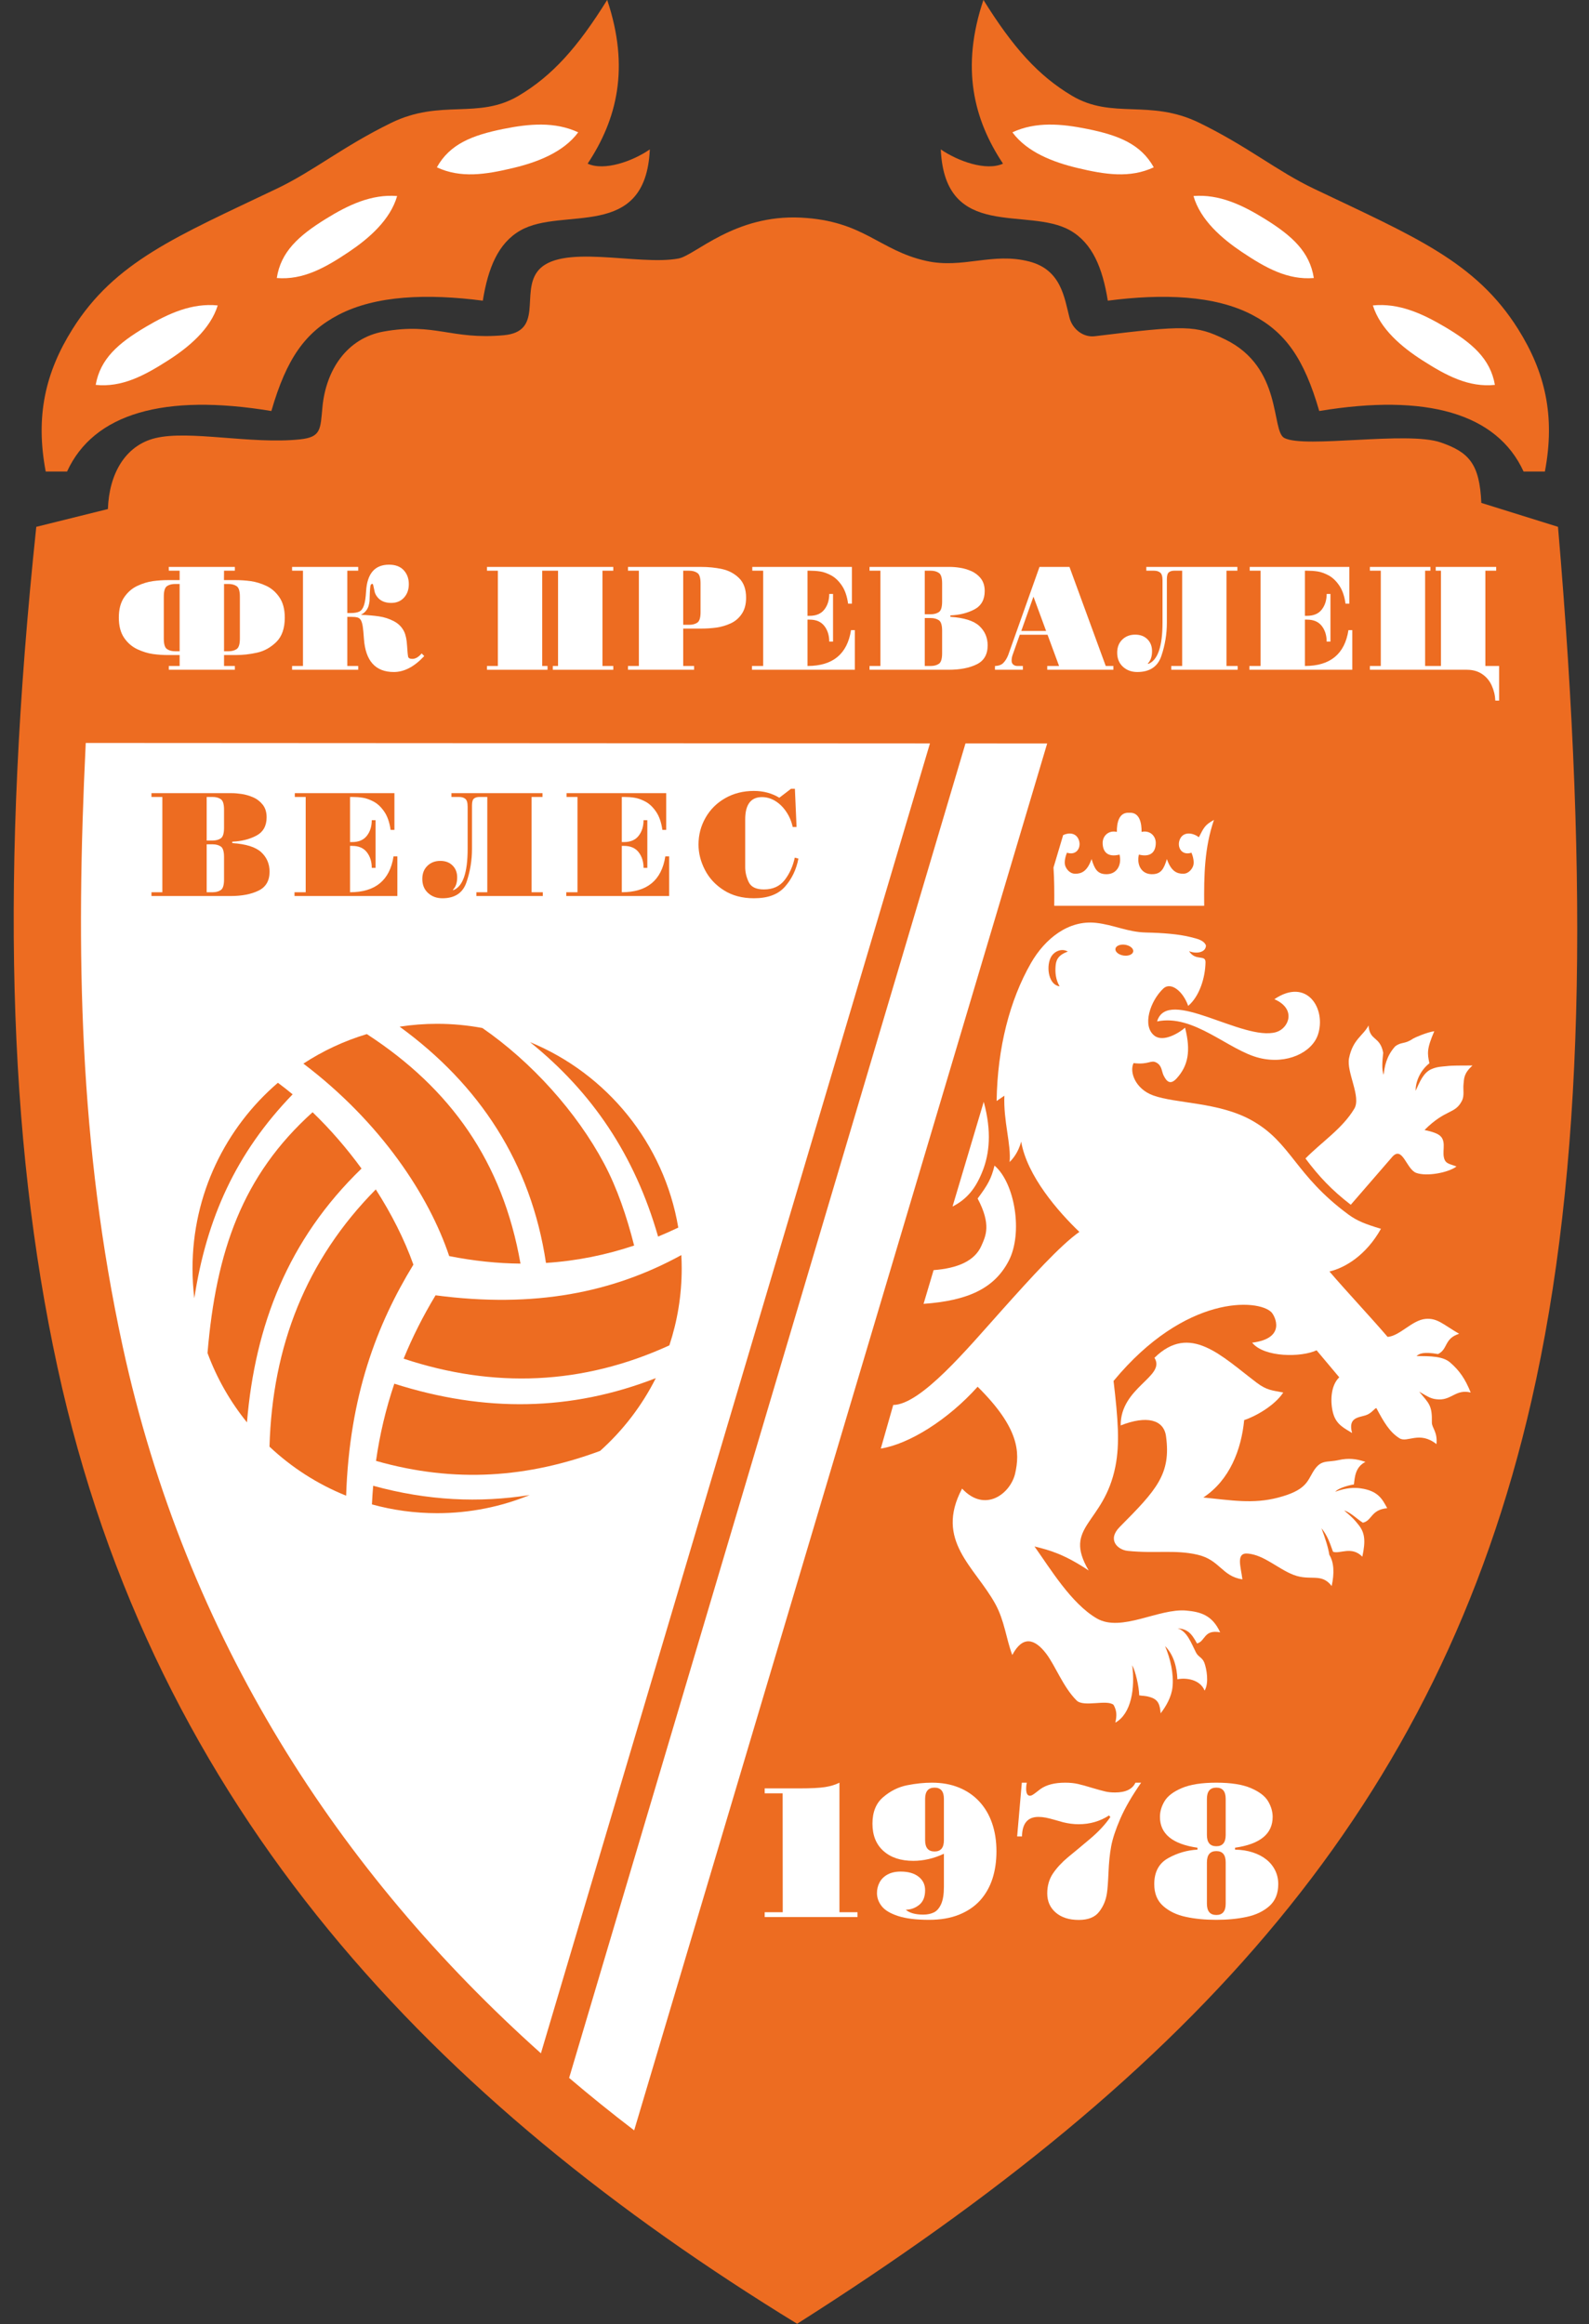
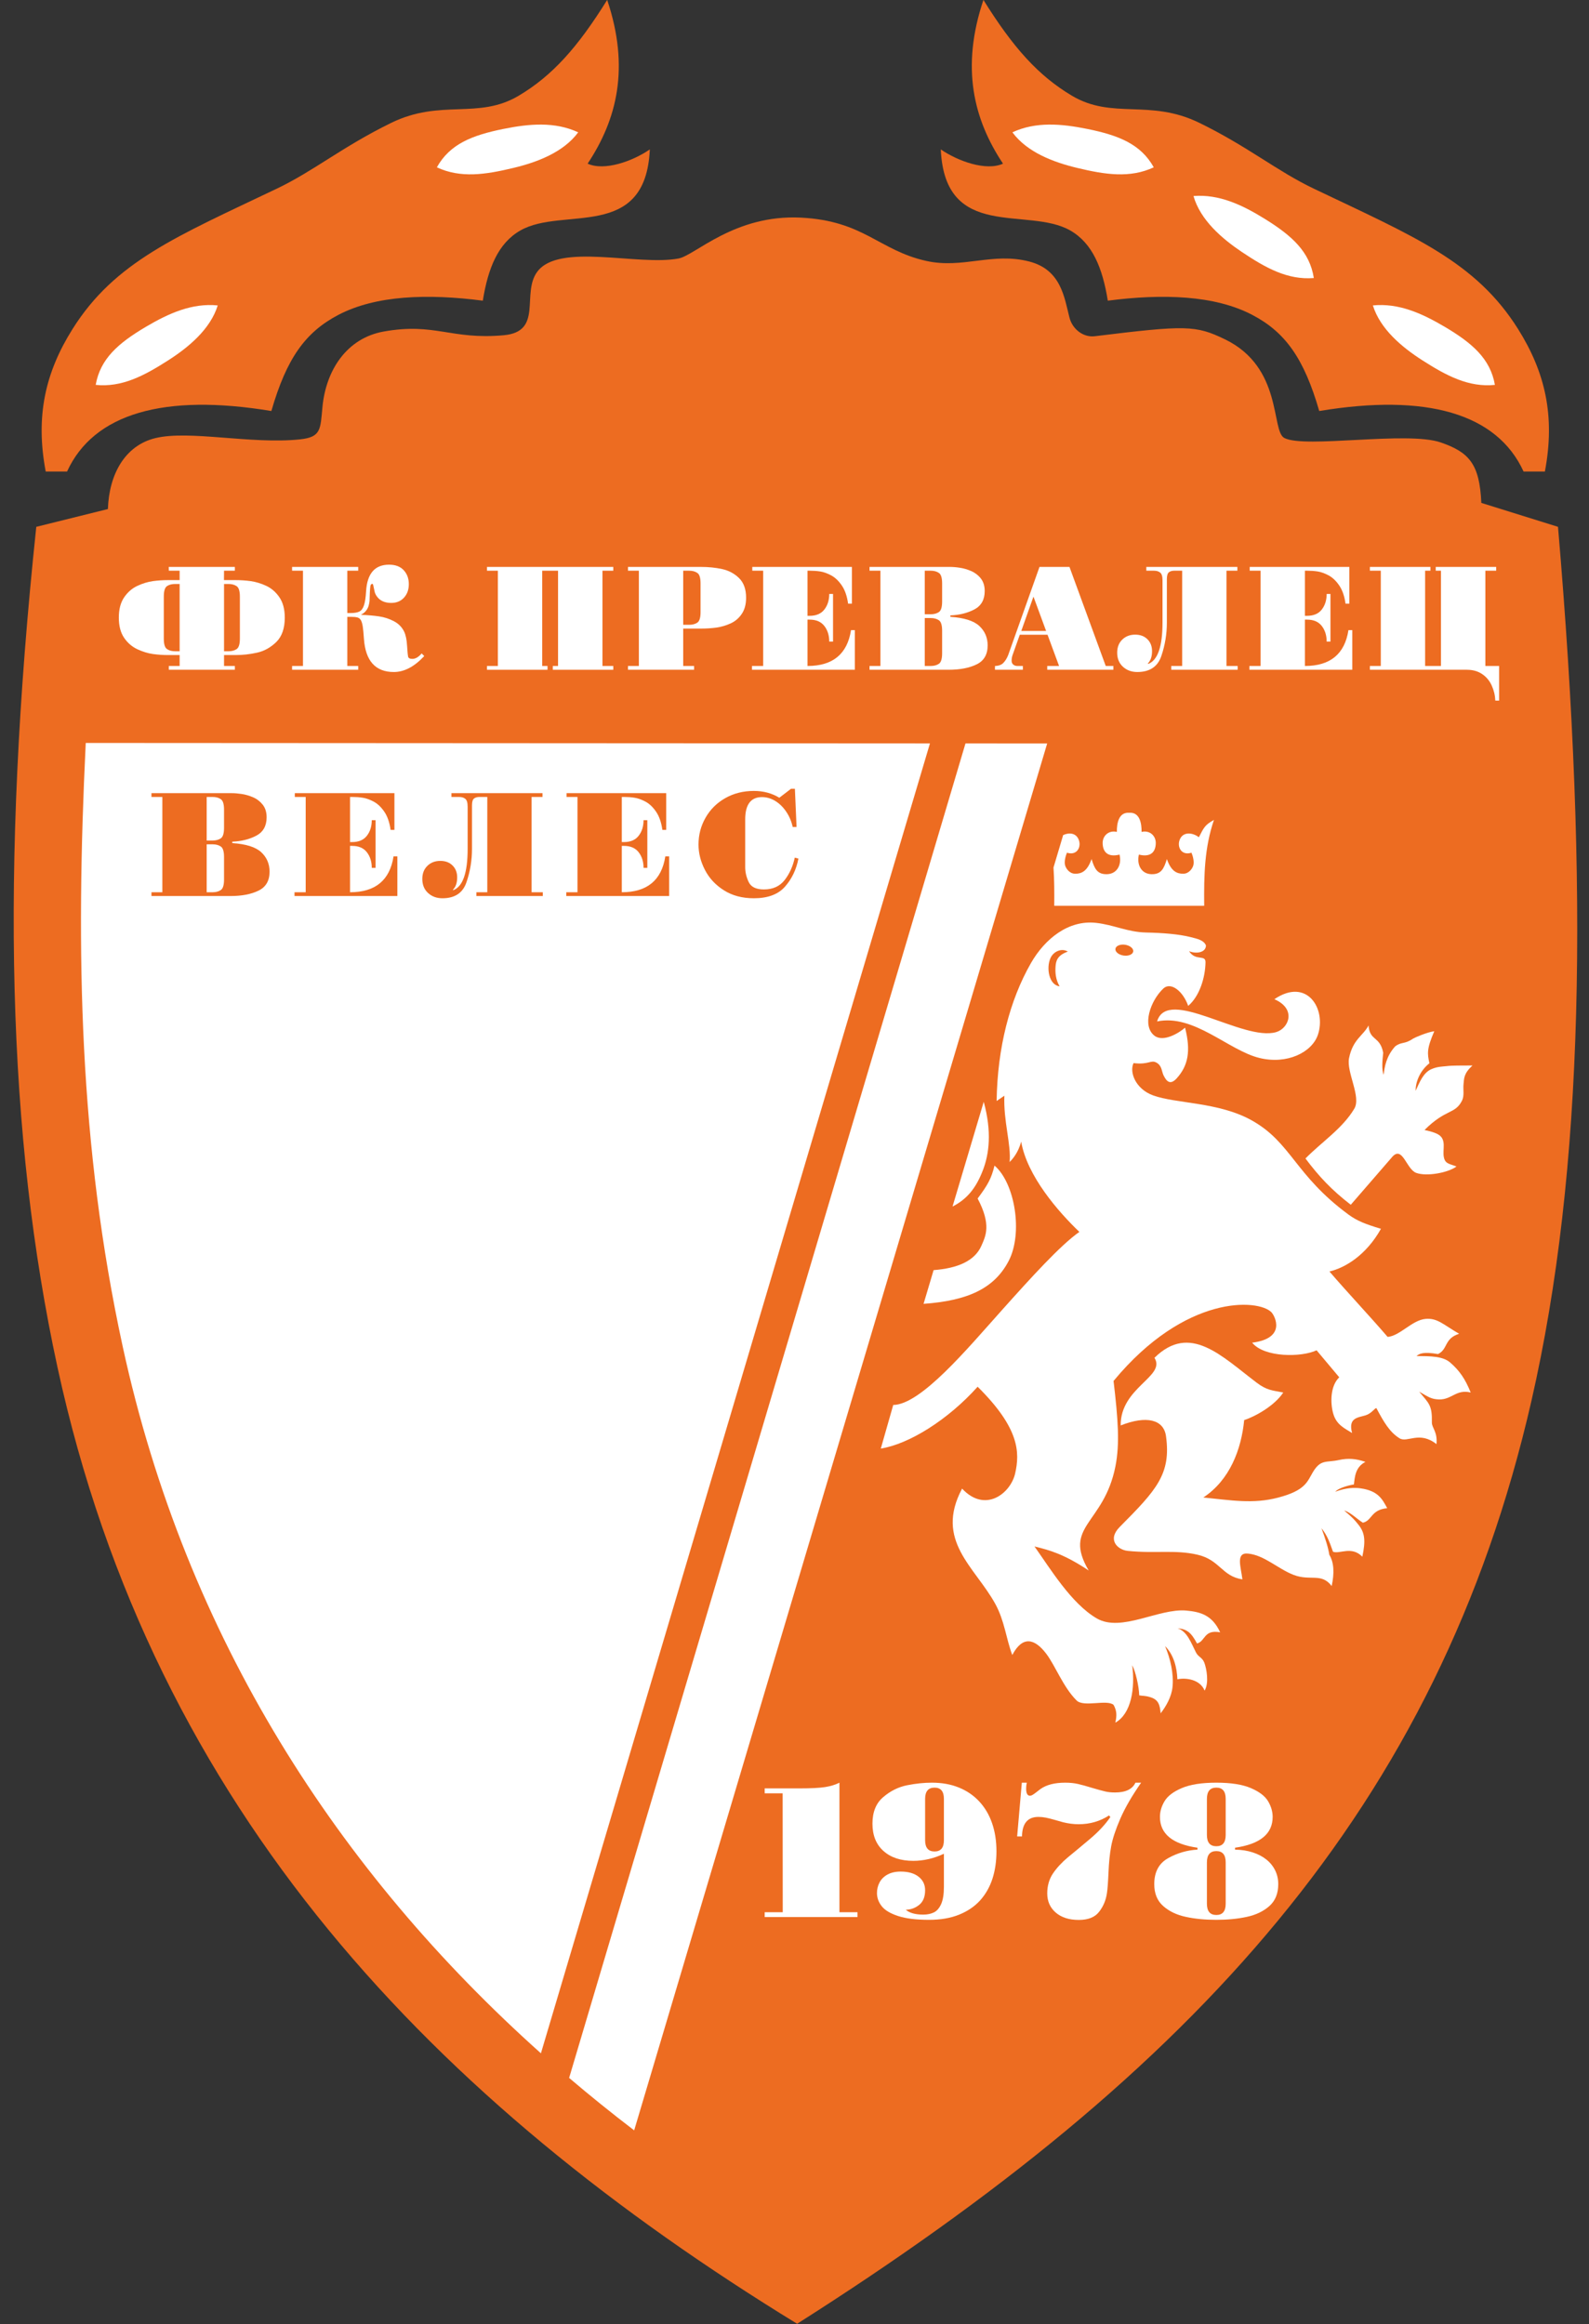
<svg xmlns="http://www.w3.org/2000/svg" width="387.8pt" height="567pt" viewBox="0 0 387.8 567" version="1.1">
  <rect x="0" y="0" width="387.8" height="567" fill="#333333" stroke="none" />
  <g id="surface1">
    <path style=" stroke:none;fill-rule:evenodd;fill:rgb(92.969%,42.358%,12.939%);fill-opacity:1;" d="M 8.855 128.527 L 26.336 124.188 C 26.609 115.75 30.465 108.703 37.898 106.887 C 46.215 104.859 61.254 108.441 73.211 107.188 C 78.406 106.641 78.176 104.75 78.695 99.289 C 79.551 90.316 84.602 82.48 93.691 80.871 C 106.191 78.66 110.02 82.938 122.91 81.789 C 132.648 80.922 127.195 71.656 131.098 66.324 C 136.375 59.121 155.719 64.934 165.594 63.066 C 169.672 62.297 179.258 52.277 195.477 53.094 C 210.855 53.875 214.441 61.043 225.988 63.641 C 234.969 65.66 242.176 61.461 251.219 63.805 C 259.027 65.832 259.766 72.691 261.012 77.5 C 261.762 80.387 264.445 82.363 267.18 82.027 C 289.512 79.281 291.832 79.34 298.961 82.785 C 313.137 89.637 310.156 105.168 313.457 106.859 C 318.523 109.453 343.426 105.109 351.602 107.934 C 358.52 110.32 361.105 113.168 361.52 122.688 L 380.234 128.527 C 387.801 216.98 386.621 285.5 373.754 341.742 C 351.027 441.031 291.277 505.523 194.543 566.91 C 106.68 513.09 37.598 442.27 14.012 333.477 C 1.883 277.512 0.004 212.379 8.855 128.527 Z M 8.855 128.527 " />
    <path style=" stroke:none;fill-rule:evenodd;fill:rgb(100%,100%,100%);fill-opacity:1;" d="M 20.926 181.25 C 18.426 232.527 19.336 279.543 29.922 328.387 C 45.371 399.645 82.777 456.914 132.012 500.926 L 226.957 181.363 Z M 138.898 506.93 C 144.074 511.332 149.367 515.598 154.77 519.723 L 255.566 181.379 L 235.629 181.367 Z M 138.898 506.93 " />
    <path style=" stroke:none;fill-rule:evenodd;fill:rgb(92.969%,42.358%,12.939%);fill-opacity:1;" d="M 11.156 115.035 C 8.578 101.438 11.125 90.766 17.672 80.32 C 28.035 63.793 43.109 57.695 67.566 46.02 C 76.586 41.715 83.555 35.805 95.445 29.988 C 107.609 24.039 116.668 29.25 126.59 23.352 C 134.812 18.469 141.004 11.531 148.184 -0.02 C 153.75 16.551 150.57 29.145 143.414 39.922 C 147.461 41.805 154.398 39.344 158.59 36.449 C 157.578 58.906 137.355 50.301 127.004 56.223 C 121.578 59.324 119.117 65.359 117.832 73.355 C 104.355 71.609 91.746 72.035 82.613 76.801 C 74.551 81.004 69.953 87.383 66.227 100.273 C 40.066 95.934 22.867 100.852 16.363 115.035 Z M 11.156 115.035 " />
-     <path style=" stroke:none;fill-rule:evenodd;fill:rgb(100%,100%,100%);fill-opacity:1;" d="M 96.922 47.824 C 90.641 47.328 85.008 49.996 79.504 53.406 C 72.859 57.523 68.539 61.426 67.551 67.828 C 73.93 68.348 79.289 65.379 85.145 61.453 C 89.996 58.195 95.238 53.684 96.922 47.824 Z M 96.922 47.824 " />
    <path style=" stroke:none;fill-rule:evenodd;fill:rgb(100%,100%,100%);fill-opacity:1;" d="M 141.113 32.281 C 135.398 29.633 129.188 30.176 122.84 31.457 C 115.176 33.004 109.773 35.16 106.617 40.82 C 112.414 43.523 118.473 42.609 125.328 40.961 C 131.008 39.598 137.496 37.191 141.113 32.281 Z M 141.113 32.281 " />
    <path style=" stroke:none;fill-rule:evenodd;fill:rgb(100%,100%,100%);fill-opacity:1;" d="M 53.137 74.512 C 46.871 73.883 41.184 76.434 35.605 79.727 C 28.879 83.707 24.48 87.516 23.355 93.898 C 29.723 94.551 35.141 91.695 41.078 87.891 C 45.996 84.738 51.332 80.332 53.137 74.512 Z M 53.137 74.512 " />
    <path style=" stroke:none;fill-rule:evenodd;fill:rgb(92.969%,42.358%,12.939%);fill-opacity:1;" d="M 377.035 115.035 C 379.613 101.438 377.066 90.766 370.52 80.32 C 360.16 63.793 345.086 57.695 320.625 46.02 C 311.605 41.715 304.637 35.805 292.746 29.988 C 280.582 24.039 271.527 29.25 261.605 23.352 C 253.383 18.469 247.191 11.531 240.008 -0.02 C 234.445 16.551 237.625 29.145 244.781 39.922 C 240.734 41.805 233.793 39.344 229.602 36.449 C 230.613 58.906 250.836 50.301 261.191 56.223 C 266.617 59.324 269.074 65.359 270.363 73.355 C 283.836 71.609 296.445 72.035 305.582 76.801 C 313.645 81.004 318.238 87.383 321.965 100.273 C 348.125 95.934 365.328 100.852 371.832 115.035 Z M 377.035 115.035 " />
    <path style=" stroke:none;fill-rule:evenodd;fill:rgb(100%,100%,100%);fill-opacity:1;" d="M 291.273 47.824 C 297.551 47.328 303.184 49.996 308.691 53.406 C 315.336 57.523 319.652 61.426 320.641 67.828 C 314.266 68.348 308.906 65.379 303.051 61.453 C 298.199 58.195 292.957 53.684 291.273 47.824 Z M 291.273 47.824 " />
    <path style=" stroke:none;fill-rule:evenodd;fill:rgb(100%,100%,100%);fill-opacity:1;" d="M 247.082 32.281 C 252.797 29.633 259.004 30.176 265.355 31.457 C 273.016 33.004 278.422 35.16 281.578 40.82 C 275.777 43.523 269.723 42.609 262.867 40.961 C 257.184 39.598 250.699 37.191 247.082 32.281 Z M 247.082 32.281 " />
    <path style=" stroke:none;fill-rule:evenodd;fill:rgb(100%,100%,100%);fill-opacity:1;" d="M 335.055 74.512 C 341.324 73.883 347.012 76.434 352.586 79.727 C 359.316 83.707 363.715 87.516 364.836 93.898 C 358.473 94.551 353.051 91.695 347.117 87.891 C 342.199 84.738 336.863 80.332 335.055 74.512 Z M 335.055 74.512 " />
    <path style=" stroke:none;fill-rule:evenodd;fill:rgb(100%,100%,100%);fill-opacity:1;" d="M 43.84 162.473 L 43.84 159.809 L 41.008 159.809 C 39.797 159.809 38.57 159.727 37.34 159.559 C 36.109 159.387 34.836 158.996 33.535 158.395 C 32.227 157.785 31.145 156.852 30.285 155.594 C 29.43 154.332 29 152.695 29 150.676 C 29 148.645 29.43 146.996 30.297 145.73 C 31.156 144.469 32.234 143.531 33.516 142.934 C 34.801 142.328 36.07 141.949 37.316 141.773 C 38.566 141.605 39.797 141.523 41.008 141.523 L 43.84 141.523 L 43.84 139.23 L 41.199 139.23 L 41.184 138.305 L 57.316 138.305 L 57.316 139.23 L 54.676 139.23 L 54.66 141.523 L 57.492 141.523 C 58.703 141.523 59.934 141.605 61.184 141.773 C 62.43 141.949 63.699 142.328 64.977 142.922 C 66.254 143.52 67.324 144.449 68.195 145.723 C 69.062 146.996 69.5 148.645 69.5 150.676 C 69.5 153.297 68.801 155.289 67.41 156.645 C 66.016 157.992 64.445 158.859 62.707 159.23 C 60.98 159.617 59.242 159.809 57.492 159.809 L 54.676 159.809 L 54.676 162.473 L 57.316 162.473 L 57.316 163.398 L 41.199 163.398 L 41.199 162.473 Z M 43.84 142.469 L 42.723 142.469 C 41.93 142.469 41.273 142.641 40.746 142.992 C 40.23 143.352 39.977 144.207 39.977 145.551 L 39.977 155.801 C 39.977 157.145 40.23 157.992 40.746 158.34 C 41.273 158.703 41.93 158.883 42.723 158.883 L 43.84 158.883 Z M 54.676 142.469 L 54.676 158.883 L 55.777 158.883 C 56.57 158.883 57.227 158.703 57.754 158.352 C 58.281 157.992 58.543 157.145 58.543 155.801 L 58.543 145.551 C 58.543 144.207 58.281 143.359 57.754 143 C 57.227 142.648 56.57 142.469 55.777 142.469 Z M 54.676 142.469 " />
    <path style=" stroke:none;fill-rule:evenodd;fill:rgb(100%,100%,100%);fill-opacity:1;" d="M 84.762 149.559 L 85.551 149.559 C 86.508 149.559 87.23 149.434 87.719 149.188 C 88.207 148.941 88.574 148.445 88.816 147.699 C 89.074 146.965 89.254 145.82 89.344 144.254 C 89.602 139.93 91.473 137.758 94.949 137.758 C 96.496 137.758 97.691 138.207 98.527 139.109 C 99.355 140.004 99.773 141.141 99.773 142.504 C 99.773 143.848 99.379 144.945 98.59 145.809 C 97.809 146.66 96.77 147.09 95.484 147.09 C 93.949 147.09 92.797 146.59 92.039 145.586 C 91.75 145.199 91.555 144.816 91.453 144.438 C 91.355 144.055 91.262 143.625 91.172 143.148 C 91.09 142.672 90.992 142.434 90.887 142.434 C 90.629 142.434 90.469 142.609 90.395 142.977 C 90.336 143.352 90.289 143.883 90.258 144.59 C 90.223 145.621 90.199 146.301 90.188 146.617 C 90.164 146.918 90.09 147.293 89.977 147.738 C 89.859 148.18 89.645 148.602 89.328 148.996 C 89.027 149.391 88.602 149.727 88.066 149.996 C 89.715 150.055 91.184 150.18 92.488 150.371 C 93.789 150.562 95 150.957 96.137 151.555 C 97.266 152.145 98.102 153 98.641 154.109 C 99.023 154.934 99.262 156.062 99.344 157.492 C 99.434 158.926 99.52 159.828 99.602 160.199 C 99.684 160.562 100.027 160.742 100.637 160.742 C 101.395 160.742 102.152 160.301 102.91 159.41 L 103.539 160.059 C 102.242 161.422 100.988 162.414 99.773 163.023 C 98.562 163.641 97.344 163.945 96.117 163.945 C 91.625 163.945 89.195 161.238 88.816 155.824 C 88.73 154.48 88.629 153.477 88.527 152.816 C 88.418 152.145 88.27 151.645 88.078 151.309 C 87.887 150.969 87.605 150.746 87.246 150.641 C 86.883 150.539 86.34 150.484 85.617 150.484 L 84.762 150.484 L 84.762 162.473 L 87.422 162.473 L 87.422 163.398 L 71.285 163.398 L 71.285 162.473 L 73.941 162.473 L 73.941 139.23 L 71.285 139.23 L 71.285 138.305 L 87.422 138.305 L 87.422 139.23 L 84.762 139.23 Z M 84.762 149.559 " />
    <path style=" stroke:none;fill-rule:evenodd;fill:rgb(100%,100%,100%);fill-opacity:1;" d="M 132.328 139.23 L 132.328 162.473 L 133.625 162.473 L 133.625 163.398 L 118.852 163.398 L 118.852 162.473 L 121.508 162.473 L 121.508 139.23 L 118.852 139.23 L 118.852 138.305 L 149.672 138.305 L 149.672 139.23 L 147.031 139.23 L 147.031 162.473 L 149.672 162.473 L 149.672 163.398 L 134.914 163.398 L 134.914 162.473 L 136.191 162.473 L 136.191 139.23 Z M 132.328 139.23 " />
    <path style=" stroke:none;fill-rule:evenodd;fill:rgb(100%,100%,100%);fill-opacity:1;" d="M 155.918 162.473 L 155.918 139.23 L 153.262 139.23 L 153.262 138.305 L 171.039 138.305 C 172.898 138.305 174.625 138.477 176.223 138.828 C 177.832 139.176 179.211 139.902 180.352 141.016 C 181.504 142.133 182.086 143.738 182.086 145.824 C 182.086 147.426 181.73 148.742 181.031 149.766 C 180.348 150.789 179.449 151.559 178.34 152.074 C 177.234 152.586 176.074 152.926 174.867 153.102 C 173.656 153.27 172.383 153.352 171.039 153.352 L 166.738 153.352 L 166.738 162.473 L 169.395 162.473 L 169.395 163.398 L 153.262 163.398 L 153.262 162.473 Z M 166.738 139.23 L 166.738 152.426 L 168.207 152.426 C 169 152.426 169.66 152.254 170.184 151.902 C 170.711 151.543 170.973 150.688 170.973 149.344 L 170.973 142.328 C 170.973 140.973 170.711 140.121 170.184 139.773 C 169.66 139.41 169 139.23 168.207 139.23 Z M 166.738 139.23 " />
    <path style=" stroke:none;fill-rule:evenodd;fill:rgb(100%,100%,100%);fill-opacity:1;" d="M 186.254 162.473 L 186.254 139.23 L 183.598 139.23 L 183.598 138.305 L 207.91 138.305 L 207.91 147.266 L 206.98 147.266 C 206.723 145.418 206.203 143.93 205.422 142.801 C 204.645 141.668 203.77 140.855 202.816 140.352 C 201.859 139.852 200.977 139.535 200.176 139.414 C 199.367 139.289 198.551 139.23 197.719 139.23 L 197.074 139.23 L 197.074 150.238 L 197.582 150.238 C 199.184 150.238 200.379 149.73 201.18 148.711 C 201.977 147.688 202.379 146.418 202.379 144.898 L 203.305 144.898 L 203.305 156.523 L 202.379 156.523 C 202.379 155.008 201.977 153.734 201.18 152.707 C 200.379 151.68 199.184 151.164 197.582 151.164 L 197.074 151.164 L 197.074 162.473 C 203.246 162.473 206.789 159.559 207.695 153.723 L 208.629 153.723 L 208.629 163.398 L 183.523 163.398 L 183.523 162.473 Z M 186.254 162.473 " />
    <path style=" stroke:none;fill-rule:evenodd;fill:rgb(100%,100%,100%);fill-opacity:1;" d="M 214.871 162.473 L 214.871 139.23 L 212.211 139.23 L 212.211 138.305 L 231.812 138.305 C 232.523 138.305 233.336 138.367 234.238 138.508 C 235.141 138.637 236.059 138.906 236.992 139.301 C 237.938 139.707 238.727 140.309 239.359 141.105 C 239.996 141.91 240.32 142.938 240.32 144.188 C 240.32 146.285 239.484 147.777 237.816 148.668 C 236.148 149.551 234.191 150.043 231.938 150.137 L 231.938 150.484 C 235.285 150.707 237.637 151.445 239 152.707 C 240.355 153.969 241.039 155.551 241.039 157.449 C 241.039 159.668 240.141 161.215 238.344 162.086 C 236.555 162.965 234.262 163.398 231.465 163.398 L 212.211 163.398 L 212.211 162.473 Z M 225.691 149.855 L 227.16 149.855 C 227.953 149.855 228.609 149.676 229.137 149.324 C 229.66 148.969 229.926 148.113 229.926 146.758 L 229.926 142.328 C 229.926 140.973 229.66 140.121 229.137 139.773 C 228.609 139.41 227.953 139.23 227.16 139.23 L 225.691 139.23 Z M 225.691 162.473 L 227.16 162.473 C 227.953 162.473 228.609 162.293 229.137 161.941 C 229.66 161.586 229.926 160.73 229.926 159.375 L 229.926 153.867 C 229.926 152.52 229.66 151.672 229.137 151.316 C 228.609 150.961 227.953 150.781 227.16 150.781 L 225.691 150.781 Z M 225.691 162.473 " />
    <path style=" stroke:none;fill-rule:evenodd;fill:rgb(100%,100%,100%);fill-opacity:1;" d="M 255.656 154.855 L 248.879 154.855 L 247.168 159.672 C 246.977 160.176 246.887 160.676 246.887 161.18 C 246.887 161.586 247.016 161.906 247.285 162.133 C 247.555 162.359 247.891 162.473 248.281 162.473 L 249.633 162.473 L 249.633 163.398 L 242.824 163.398 L 242.824 162.473 C 243.754 162.449 244.449 162.188 244.906 161.684 C 245.375 161.195 245.758 160.562 246.062 159.781 L 253.691 138.305 L 261.008 138.305 L 269.859 162.473 L 271.719 162.473 L 271.719 163.398 L 255.582 163.398 L 255.582 162.473 L 258.469 162.473 Z M 249.246 153.93 L 255.305 153.93 L 252.219 145.551 Z M 249.246 153.93 " />
    <path style=" stroke:none;fill-rule:evenodd;fill:rgb(100%,100%,100%);fill-opacity:1;" d="M 279.762 138.305 L 301.984 138.305 L 301.984 139.23 L 299.324 139.23 L 299.324 162.473 L 302.055 162.473 L 302.055 163.398 L 285.848 163.398 L 285.848 162.473 L 288.508 162.473 L 288.508 139.23 L 286.566 139.23 C 286.027 139.23 285.598 139.355 285.27 139.613 C 284.941 139.867 284.777 140.438 284.777 141.312 L 284.777 151.883 C 284.777 154.66 284.336 157.359 283.445 159.988 C 282.574 162.625 280.613 163.945 277.566 163.945 C 276.156 163.945 274.988 163.516 274.051 162.66 C 273.117 161.801 272.652 160.66 272.652 159.234 C 272.652 157.902 273.062 156.836 273.895 156.035 C 274.723 155.227 275.777 154.828 277.043 154.828 C 278.285 154.828 279.277 155.199 280.027 155.945 C 280.781 156.691 281.16 157.66 281.16 158.848 C 281.16 160.18 280.812 161.184 280.125 161.859 L 280.234 161.969 C 282.555 161.07 283.715 157.707 283.715 151.883 L 283.715 141.605 C 283.715 140.613 283.523 139.977 283.137 139.684 C 282.766 139.379 282.262 139.23 281.629 139.23 L 279.762 139.23 Z M 279.762 138.305 " />
    <path style=" stroke:none;fill-rule:evenodd;fill:rgb(100%,100%,100%);fill-opacity:1;" d="M 307.652 162.473 L 307.652 139.23 L 304.996 139.23 L 304.996 138.305 L 329.309 138.305 L 329.309 147.266 L 328.379 147.266 C 328.121 145.418 327.602 143.93 326.82 142.801 C 326.043 141.668 325.168 140.855 324.215 140.352 C 323.258 139.852 322.375 139.535 321.574 139.414 C 320.766 139.289 319.949 139.23 319.117 139.23 L 318.473 139.23 L 318.473 150.238 L 318.98 150.238 C 320.582 150.238 321.777 149.73 322.578 148.711 C 323.375 147.688 323.777 146.418 323.777 144.898 L 324.703 144.898 L 324.703 156.523 L 323.777 156.523 C 323.777 155.008 323.375 153.734 322.578 152.707 C 321.777 151.68 320.582 151.164 318.98 151.164 L 318.473 151.164 L 318.473 162.473 C 324.645 162.473 328.188 159.559 329.094 153.723 L 330.027 153.723 L 330.027 163.398 L 304.922 163.398 L 304.922 162.473 Z M 307.652 162.473 " />
    <path style=" stroke:none;fill-rule:evenodd;fill:rgb(100%,100%,100%);fill-opacity:1;" d="M 351.672 162.473 L 351.672 139.23 L 350.391 139.23 L 350.391 138.305 L 365.148 138.305 L 365.148 139.23 L 362.508 139.23 L 362.508 162.473 L 365.863 162.473 L 365.863 170.926 L 364.938 170.926 C 364.879 169.617 364.586 168.395 364.062 167.254 C 363.547 166.094 362.777 165.168 361.754 164.469 C 360.727 163.758 359.473 163.398 357.992 163.398 L 334.328 163.398 L 334.328 162.473 L 336.988 162.473 L 336.988 139.23 L 334.328 139.23 L 334.328 138.305 L 349.102 138.305 L 349.102 139.23 L 347.805 139.23 L 347.805 162.473 Z M 351.672 162.473 " />
    <path style=" stroke:none;fill-rule:evenodd;fill:rgb(92.969%,42.358%,12.939%);fill-opacity:1;" d="M 39.621 217.672 L 39.621 194.426 L 36.965 194.426 L 36.965 193.5 L 56.562 193.5 C 57.273 193.5 58.086 193.566 58.988 193.703 C 59.891 193.836 60.812 194.102 61.742 194.496 C 62.688 194.902 63.477 195.508 64.109 196.301 C 64.75 197.109 65.07 198.137 65.07 199.383 C 65.07 201.48 64.234 202.977 62.566 203.863 C 60.902 204.75 58.941 205.238 56.688 205.336 L 56.688 205.68 C 60.035 205.902 62.387 206.645 63.75 207.902 C 65.105 209.164 65.789 210.746 65.789 212.648 C 65.789 214.863 64.891 216.41 63.094 217.281 C 61.309 218.16 59.012 218.598 56.219 218.598 L 36.965 218.598 L 36.965 217.672 Z M 50.441 205.055 L 51.91 205.055 C 52.703 205.055 53.363 204.875 53.887 204.523 C 54.414 204.164 54.676 203.309 54.676 201.953 L 54.676 197.527 C 54.676 196.172 54.414 195.316 53.887 194.969 C 53.363 194.605 52.703 194.426 51.91 194.426 L 50.441 194.426 Z M 50.441 217.672 L 51.91 217.672 C 52.703 217.672 53.363 217.492 53.887 217.137 C 54.414 216.781 54.676 215.926 54.676 214.57 L 54.676 209.062 C 54.676 207.719 54.414 206.871 53.887 206.512 C 53.363 206.16 52.703 205.98 51.91 205.98 L 50.441 205.98 Z M 50.441 217.672 " />
    <path style=" stroke:none;fill-rule:evenodd;fill:rgb(92.969%,42.358%,12.939%);fill-opacity:1;" d="M 74.605 217.672 L 74.605 194.426 L 71.945 194.426 L 71.945 193.5 L 96.262 193.5 L 96.262 202.461 L 95.328 202.461 C 95.07 200.613 94.551 199.129 93.77 197.996 C 92.992 196.863 92.121 196.051 91.164 195.547 C 90.207 195.047 89.324 194.73 88.523 194.613 C 87.719 194.484 86.898 194.426 86.07 194.426 L 85.426 194.426 L 85.426 205.434 L 85.93 205.434 C 87.531 205.434 88.727 204.93 89.527 203.906 C 90.328 202.887 90.73 201.613 90.73 200.094 L 91.656 200.094 L 91.656 211.719 L 90.73 211.719 C 90.73 210.203 90.328 208.93 89.527 207.902 C 88.727 206.875 87.531 206.363 85.93 206.363 L 85.426 206.363 L 85.426 217.672 C 91.594 217.672 95.137 214.754 96.047 208.918 L 96.977 208.918 L 96.977 218.598 L 71.875 218.598 L 71.875 217.672 Z M 74.605 217.672 " />
    <path style=" stroke:none;fill-rule:evenodd;fill:rgb(92.969%,42.358%,12.939%);fill-opacity:1;" d="M 110.176 193.5 L 132.398 193.5 L 132.398 194.426 L 129.738 194.426 L 129.738 217.672 L 132.469 217.672 L 132.469 218.598 L 116.262 218.598 L 116.262 217.672 L 118.922 217.672 L 118.922 194.426 L 116.977 194.426 C 116.441 194.426 116.012 194.551 115.684 194.809 C 115.352 195.066 115.191 195.633 115.191 196.512 L 115.191 207.078 C 115.191 209.855 114.75 212.559 113.859 215.184 C 112.988 217.82 111.027 219.141 107.98 219.141 C 106.57 219.141 105.402 218.711 104.465 217.855 C 103.531 216.996 103.066 215.855 103.066 214.434 C 103.066 213.102 103.477 212.031 104.309 211.23 C 105.137 210.422 106.191 210.023 107.457 210.023 C 108.699 210.023 109.691 210.395 110.441 211.141 C 111.195 211.887 111.574 212.855 111.574 214.043 C 111.574 215.375 111.227 216.379 110.539 217.055 L 110.645 217.164 C 112.969 216.266 114.129 212.902 114.129 207.078 L 114.129 196.805 C 114.129 195.812 113.938 195.172 113.551 194.879 C 113.18 194.574 112.676 194.426 112.043 194.426 L 110.176 194.426 Z M 110.176 193.5 " />
    <path style=" stroke:none;fill-rule:evenodd;fill:rgb(92.969%,42.358%,12.939%);fill-opacity:1;" d="M 140.934 217.672 L 140.934 194.426 L 138.273 194.426 L 138.273 193.5 L 162.59 193.5 L 162.59 202.461 L 161.656 202.461 C 161.398 200.613 160.879 199.129 160.098 197.996 C 159.32 196.863 158.449 196.051 157.492 195.547 C 156.535 195.047 155.652 194.73 154.852 194.613 C 154.047 194.484 153.227 194.426 152.398 194.426 L 151.754 194.426 L 151.754 205.434 L 152.262 205.434 C 153.859 205.434 155.055 204.93 155.855 203.906 C 156.656 202.887 157.059 201.613 157.059 200.094 L 157.984 200.094 L 157.984 211.719 L 157.059 211.719 C 157.059 210.203 156.656 208.93 155.855 207.902 C 155.055 206.875 153.859 206.363 152.262 206.363 L 151.754 206.363 L 151.754 217.672 C 157.922 217.672 161.465 214.754 162.375 208.918 L 163.305 208.918 L 163.305 218.598 L 138.203 218.598 L 138.203 217.672 Z M 140.934 217.672 " />
    <path style=" stroke:none;fill-rule:evenodd;fill:rgb(92.969%,42.358%,12.939%);fill-opacity:1;" d="M 193.996 192.43 L 194.402 201.746 L 193.457 201.746 C 193.164 200.387 192.645 199.156 191.898 198.051 C 191.164 196.941 190.273 196.07 189.238 195.422 C 188.199 194.785 187.105 194.461 185.965 194.461 C 183.234 194.461 181.867 196.285 181.867 199.922 L 181.867 211.527 C 181.867 212.777 182.152 213.996 182.727 215.195 C 183.293 216.391 184.531 216.988 186.438 216.988 C 188.617 216.988 190.301 216.227 191.496 214.695 C 192.688 213.168 193.504 211.348 193.965 209.234 L 194.855 209.461 C 194.352 212.109 193.266 214.383 191.598 216.289 C 189.934 218.191 187.395 219.141 183.988 219.141 C 181.137 219.141 178.695 218.488 176.652 217.188 C 174.609 215.891 173.074 214.23 172.035 212.211 C 170.996 210.191 170.473 208.137 170.473 206.047 C 170.473 203.668 171.047 201.477 172.203 199.469 C 173.348 197.461 174.957 195.871 177.012 194.707 C 179.07 193.543 181.395 192.957 183.988 192.957 C 186.305 192.957 188.379 193.512 190.199 194.617 L 193.051 192.43 Z M 193.996 192.43 " />
    <path style=" stroke:none;fill-rule:evenodd;fill:rgb(100%,100%,100%);fill-opacity:1;" d="M 191.031 466.508 L 191.008 437.5 L 186.625 437.5 L 186.625 436.293 L 195.105 436.293 C 197.93 436.293 200.023 436.188 201.383 435.973 C 202.75 435.75 203.914 435.398 204.867 434.902 L 204.867 466.508 L 209.277 466.508 L 209.277 467.691 L 186.625 467.691 L 186.625 466.508 Z M 191.031 466.508 " />
    <path style=" stroke:none;fill-rule:evenodd;fill:rgb(100%,100%,100%);fill-opacity:1;" d="M 230.363 460.305 L 230.363 452.246 C 227.887 453.398 225.395 453.973 222.891 453.973 C 219.84 453.973 217.422 453.176 215.625 451.578 C 213.828 449.984 212.926 447.762 212.926 444.91 C 212.926 442.047 213.812 439.867 215.594 438.395 C 217.336 436.902 219.277 435.949 221.398 435.527 C 223.523 435.109 225.535 434.902 227.426 434.902 C 229.863 434.902 232.051 435.293 233.992 436.078 C 235.93 436.859 237.59 437.988 238.973 439.469 C 240.348 440.945 241.402 442.711 242.113 444.773 C 242.828 446.836 243.188 449.121 243.188 451.641 C 243.188 454.062 242.867 456.27 242.227 458.281 C 241.582 460.289 240.59 462.055 239.246 463.574 C 237.895 465.078 236.168 466.254 234.082 467.098 C 231.988 467.945 229.543 468.363 226.742 468.363 C 223.602 468.363 221.086 468.051 219.184 467.434 C 217.281 466.812 215.945 466.012 215.176 465.027 C 214.41 464.047 214.027 462.977 214.027 461.824 C 214.027 460.898 214.234 460.039 214.66 459.234 C 215.09 458.426 215.738 457.785 216.609 457.309 C 217.48 456.828 218.551 456.59 219.82 456.59 C 221.676 456.59 223.129 457.012 224.188 457.844 C 225.242 458.676 225.777 459.777 225.777 461.137 C 225.777 462.75 225.297 463.934 224.34 464.707 C 223.387 465.477 222.293 465.875 221.055 465.902 C 221.98 466.691 223.402 467.09 225.328 467.09 C 226.312 467.09 227.168 466.914 227.902 466.562 C 228.637 466.211 229.223 465.539 229.68 464.535 C 230.133 463.535 230.363 462.129 230.363 460.305 Z M 225.777 438.859 L 225.777 448.938 C 225.777 450.77 226.543 451.688 228.078 451.688 C 229.605 451.688 230.363 450.77 230.363 448.938 L 230.363 438.859 C 230.363 437.027 229.605 436.109 228.078 436.109 C 226.543 436.109 225.777 437.027 225.777 438.859 Z M 225.777 438.859 " />
    <path style=" stroke:none;fill-rule:evenodd;fill:rgb(100%,100%,100%);fill-opacity:1;" d="M 249.379 434.902 L 250.594 434.902 C 250.484 435.352 250.43 435.828 250.43 436.332 C 250.43 437.5 250.738 438.082 251.348 438.082 C 251.562 438.082 251.785 438.012 252.02 437.867 C 252.258 437.73 252.555 437.516 252.914 437.234 C 253.289 436.934 253.641 436.66 253.969 436.422 C 255.43 435.406 257.43 434.902 259.965 434.902 C 261.121 434.902 262.152 435.008 263.066 435.215 C 263.984 435.422 265.121 435.734 266.484 436.156 C 267.957 436.59 269.051 436.891 269.746 437.051 C 270.449 437.219 271.242 437.293 272.121 437.293 C 274.703 437.293 276.367 436.5 277.109 434.902 L 278.5 434.902 C 276.262 438.109 274.566 441.035 273.418 443.672 C 272.273 446.316 271.523 448.578 271.18 450.449 C 270.836 452.32 270.625 454.453 270.531 456.836 C 270.426 459.227 270.301 460.898 270.148 461.871 C 269.898 463.59 269.262 465.094 268.246 466.395 C 267.23 467.723 265.582 468.387 263.281 468.387 C 260.922 468.387 259.051 467.793 257.66 466.598 C 256.277 465.402 255.582 463.84 255.582 461.918 C 255.582 460.066 256.047 458.449 256.973 457.059 C 257.91 455.676 259.141 454.344 260.66 453.078 C 262.195 451.824 264 450.328 266.055 448.594 C 268.117 446.852 269.754 445.086 270.98 443.297 L 270.668 442.895 C 268.469 444.324 265.992 445.039 263.234 445.039 C 262.027 445.039 260.762 444.879 259.43 444.551 C 259.18 444.492 258.566 444.316 257.598 444.031 C 256.629 443.75 255.832 443.551 255.215 443.43 C 254.594 443.312 254 443.254 253.434 443.254 C 250.805 443.254 249.469 444.844 249.422 448.02 L 248.238 448.02 Z M 249.379 434.902 " />
    <path style=" stroke:none;fill-rule:evenodd;fill:rgb(100%,100%,100%);fill-opacity:1;" d="M 292.242 451.234 L 292.242 450.77 C 286.141 449.891 283.09 447.387 283.09 443.254 C 283.09 441.953 283.457 440.68 284.207 439.426 C 284.953 438.172 286.352 437.102 288.414 436.223 C 290.469 435.348 293.289 434.902 296.852 434.902 C 300.418 434.902 303.23 435.348 305.277 436.223 C 307.332 437.102 308.73 438.172 309.477 439.426 C 310.219 440.68 310.594 441.953 310.594 443.254 C 310.594 447.387 307.539 449.891 301.418 450.77 L 301.418 451.234 C 303 451.266 304.438 451.488 305.727 451.91 C 307.02 452.328 308.133 452.91 309.066 453.656 C 309.996 454.398 310.707 455.285 311.211 456.309 C 311.711 457.332 311.961 458.449 311.961 459.656 C 311.961 461.938 311.234 463.719 309.793 465.004 C 308.34 466.285 306.5 467.172 304.262 467.645 C 302.023 468.129 299.555 468.363 296.852 468.363 C 294.137 468.363 291.664 468.129 289.426 467.645 C 287.188 467.172 285.336 466.285 283.887 465.004 C 282.426 463.719 281.699 461.938 281.699 459.656 C 281.699 456.699 282.824 454.59 285.07 453.328 C 287.316 452.07 289.707 451.375 292.242 451.234 Z M 299.133 447.66 L 299.133 438.859 C 299.133 437.027 298.379 436.109 296.852 436.109 C 295.312 436.109 294.551 437.027 294.551 438.859 L 294.551 447.66 C 294.551 449.496 295.312 450.41 296.852 450.41 C 298.379 450.41 299.133 449.496 299.133 447.66 Z M 299.133 464.422 L 299.133 454.352 C 299.133 452.512 298.379 451.594 296.852 451.594 C 295.312 451.594 294.551 452.512 294.551 454.352 L 294.551 464.422 C 294.551 466.262 295.312 467.18 296.852 467.18 C 298.379 467.18 299.133 466.262 299.133 464.422 Z M 299.133 464.422 " />
-     <path style=" stroke:none;fill-rule:evenodd;fill:rgb(92.969%,42.358%,12.939%);fill-opacity:1;" d="M 106.676 249.77 C 110.449 249.77 114.145 250.125 117.723 250.793 C 129.719 259.066 140.734 271.289 147.414 283.832 C 150.645 289.891 152.988 296.859 154.762 303.863 C 147.961 306.137 140.809 307.621 133.246 308.102 C 129.598 283.742 117.027 264.641 97.531 250.469 C 100.512 250.012 103.566 249.77 106.676 249.77 Z M 129.348 254.234 C 148.105 261.945 162.074 278.93 165.535 299.484 C 163.914 300.258 162.273 300.992 160.609 301.68 C 154.906 281.809 144.547 266.48 129.348 254.234 Z M 127.027 308.273 C 121.453 308.223 115.66 307.633 109.629 306.434 C 104.699 291.723 93.012 273.855 74.043 259.48 C 78.777 256.383 83.984 253.938 89.527 252.277 C 110.004 265.586 122.672 283.441 127.027 308.273 Z M 166.281 306.195 C 166.34 307.277 166.371 308.367 166.371 309.465 C 166.371 316.016 165.312 322.32 163.359 328.219 C 142.18 337.91 120.461 338.742 98.508 331.461 C 100.625 326.277 103.207 321.121 106.301 316.004 C 130.488 319.191 149.574 315.34 166.281 306.195 Z M 160.051 336.211 C 156.66 342.961 152.027 348.977 146.457 353.965 C 129.008 360.43 111.172 361.934 91.766 356.398 C 92.66 350.098 94.125 343.816 96.234 337.566 C 118.332 344.598 139.359 344.289 160.051 336.211 Z M 129.258 364.734 C 122.293 367.586 114.668 369.156 106.676 369.156 C 101.172 369.156 95.84 368.41 90.773 367.012 C 90.844 365.496 90.941 363.984 91.074 362.469 C 104.34 366.113 116.973 366.68 129.258 364.734 Z M 84.477 364.887 C 77.492 362.086 71.164 358 65.773 352.93 C 66.461 328.406 74.695 307.383 91.711 290.172 C 95.512 296.078 98.676 302.312 100.891 308.52 C 91.996 323.066 85.273 340.527 84.477 364.887 Z M 60.273 347.004 C 56.199 341.973 52.926 336.27 50.645 330.082 C 52.73 305.223 59.156 286.746 76.289 271.34 C 80.547 275.438 84.598 280.098 88.23 285.086 C 70.289 302.422 62.234 323.352 60.273 347.004 Z M 47.422 316.719 C 47.133 314.34 46.984 311.918 46.984 309.465 C 46.984 291.34 55.066 275.102 67.82 264.156 C 69.027 265.043 70.227 265.984 71.418 266.973 C 57.551 281.312 50.402 297.281 47.422 316.719 Z M 47.422 316.719 " />
    <path style=" stroke:none;fill-rule:evenodd;fill:rgb(100%,100%,100%);fill-opacity:1;" d="M 324.453 310.195 C 328.355 309.277 333.449 306.164 337.027 299.777 C 333.301 298.668 331.227 297.871 329.078 296.289 C 315.945 286.613 315.18 278.723 305.434 273.297 C 297.398 268.824 287.027 269.273 281.414 267.234 C 277.129 265.676 275.578 261.555 276.648 259.352 C 280.453 259.824 280.836 258.461 282.25 259.246 C 283.582 259.984 283.484 261.332 283.957 262.32 C 284.676 263.82 285.602 264.797 287.16 263.09 C 289.98 259.996 290.664 256.395 289.219 250.715 C 287.777 251.98 283.922 254.355 281.742 252.668 C 278.688 250.309 280.676 244.23 283.91 241.164 C 285.688 239.477 288.68 241.707 289.98 245.395 C 292.727 243.082 294.148 238.523 294.207 234.762 C 294.238 232.766 291.781 234.578 290.195 232.047 C 291.93 232.77 294.316 232.406 294.316 230.637 C 293.766 229.355 292.273 229.047 290.551 228.609 C 287.684 227.887 283.781 227.582 279.684 227.496 C 275.176 227.398 271.863 225.629 267.488 225.141 C 260.766 224.395 255.012 229.02 251.605 234.957 C 246.426 243.988 243.422 255.637 243.23 268.602 L 245.121 267.309 C 244.859 273.516 246.816 279.273 246.398 283.496 C 247.016 282.879 248.496 281.289 249.219 278.504 C 250.656 286.902 258.285 295.621 263.422 300.535 C 258.77 303.793 251.582 311.734 244.555 319.582 C 236.074 329.051 224.762 342.664 217.996 342.758 L 214.961 353.395 C 221.898 352.289 231.371 346.363 238.594 338.309 C 248.859 348.457 248.891 354.379 247.758 359.434 C 246.664 364.305 240.473 369.242 234.801 363.164 C 228.039 375.859 237.91 382.207 242.91 391.301 C 245.18 395.434 245.527 399.727 247.051 403.758 C 249.551 399.016 252.488 399.688 255.344 403.453 C 257.566 406.379 259.48 411.609 262.754 414.852 C 264.48 416.562 270.102 414.531 271.766 415.914 C 272.562 417.363 272.598 418.484 272.199 420.258 C 276.105 418.086 277.043 411.898 276.32 406.254 C 277.141 407.773 277.977 411.441 278.027 413.598 C 279.062 413.789 279.328 413.625 280.699 414.035 C 282.711 414.637 283.062 415.844 283.258 417.977 C 284.594 416.27 285.902 413.969 286.152 411.602 C 286.492 408.363 285.645 404.684 284.344 401.59 C 286.457 403.703 287.23 406.781 287.344 409.68 C 289.469 409.246 292.887 409.711 293.988 412.441 C 295.129 410.52 294.434 407.004 293.93 405.66 C 293.422 404.316 292.457 404.277 291.871 403.117 C 290.691 400.805 289.711 397.926 287.379 397.246 C 289.688 397.426 290.695 398.262 292.133 400.938 C 294.215 400.434 293.734 397.461 297.785 398.223 C 295.852 394.016 292.98 393.227 289.484 392.914 C 282.809 392.32 273.645 398.293 267.676 394.832 C 261.453 391.219 256.309 382.66 252.469 377.273 C 256.301 378.215 259.699 379.16 265.695 383.137 C 259.273 372.234 269.41 371.922 272.219 357.75 C 273.32 352.207 272.863 346.219 271.766 336.898 C 289.32 315.695 307.129 316.887 310.297 320.141 C 311.117 320.98 314.074 326.492 305.59 327.562 C 308.57 331.223 317.664 331.148 321.316 329.418 L 326.848 336.008 C 324.621 338.133 324.652 342.316 325.379 344.863 C 326.16 347.594 328.098 348.422 329.984 349.598 C 328.953 345.828 331.473 345.844 333.285 345.281 C 334.746 344.824 335.555 343.457 335.91 343.523 C 337.715 346.91 339.133 349.383 341.57 350.891 C 343.465 352.059 346.398 349.004 350.578 352.309 C 350.867 349.254 349.422 348.363 349.453 347 C 349.543 342.801 348.746 342.398 346.352 339.504 C 348.734 340.887 349.355 341.348 351.199 341.406 C 354.281 341.504 355.438 338.832 358.926 339.719 C 357.582 336.383 356.195 334.371 353.906 332.391 C 352.125 330.855 349.211 330.852 345.699 330.82 C 346.395 330.25 347.305 329.711 350.949 330.336 C 353.402 329.184 352.395 326.559 356.105 325.391 C 352.164 323.098 350.801 321.508 347.906 321.758 C 344.625 322.047 341.648 325.922 338.656 326.152 C 334.172 320.941 328.934 315.406 324.453 310.195 Z M 274.598 230.484 C 275.793 230.668 276.676 231.406 276.566 232.129 C 276.453 232.855 275.391 233.297 274.191 233.113 C 272.996 232.93 272.113 232.191 272.223 231.469 C 272.336 230.742 273.398 230.301 274.598 230.484 Z M 260.605 232.152 C 259.141 231.246 257.125 232.066 256.375 233.727 C 255.258 236.203 256.051 240.348 258.598 240.617 C 257.633 238.988 257.504 237.27 257.609 235.801 C 257.707 234.457 258.008 233.066 260.605 232.152 Z M 260.605 232.152 " />
    <path style=" stroke:none;fill-rule:evenodd;fill:rgb(100%,100%,100%);fill-opacity:1;" d="M 263.422 220.973 L 293.887 220.973 C 293.812 213.395 293.957 206.809 296.27 200.023 C 294.102 201.254 293.887 201.723 292.586 204.258 C 291.086 203.082 288.578 202.754 287.84 205.059 C 287.301 206.742 288.391 208.781 290.781 208.027 C 291.035 208.609 291.527 210.117 291.227 211.137 C 291 211.914 290.16 213.141 288.789 213.156 C 287.277 213.172 285.828 212.613 284.781 209.574 C 284.059 211.891 283.418 213.344 280.984 213.266 C 278.535 213.184 277.371 210.949 277.949 208.488 C 280.84 209.211 282.051 207.84 282.07 205.668 C 282.086 203.922 280.625 202.484 278.602 202.953 C 278.637 200.824 278.133 198.094 275.59 198.285 C 273.043 198.094 272.539 200.824 272.574 202.953 C 270.551 202.484 269.09 203.922 269.105 205.668 C 269.129 207.84 270.336 209.211 273.227 208.488 C 273.805 210.949 272.645 213.184 270.191 213.266 C 267.758 213.344 267.117 211.891 266.395 209.574 C 265.348 212.613 263.898 213.172 262.387 213.156 C 261.016 213.141 260.18 211.914 259.949 211.137 C 259.648 210.117 260.141 208.609 260.395 208.027 C 262.785 208.781 263.875 206.742 263.336 205.059 C 262.73 203.164 260.926 203.047 259.469 203.723 L 257.109 211.641 C 257.312 214.629 257.32 217.707 257.289 220.973 Z M 263.422 220.973 " />
    <path style=" stroke:none;fill-rule:evenodd;fill:rgb(100%,100%,100%);fill-opacity:1;" d="M 281.746 331.25 C 290.438 322.715 298.051 330.789 306.746 337.359 C 309.18 339.195 310.531 339.203 313.184 339.715 C 311.16 342.828 306.531 345.504 303.645 346.445 C 302.953 353.59 300.137 361.078 293.672 365.332 C 300.484 365.992 305.758 366.98 311.949 365.352 C 318.637 363.598 319.027 361.465 320.426 359.125 C 322.34 355.922 323.719 356.863 326.734 356.191 C 329 355.684 331.008 355.855 333.238 356.648 C 330.746 357.898 330.637 360.379 330.426 362.156 C 329.852 362.207 326.844 362.852 325.867 363.922 C 328.684 362.891 330.645 362.898 332.062 363.098 C 336.32 363.695 337.355 365.711 338.551 367.938 C 334.508 368.324 334.887 370.996 332.605 371.477 C 331.078 370.5 329.629 368.977 328.035 368.48 C 330.285 370.426 330.469 370.652 331.531 371.969 C 333.07 373.879 333.34 375.789 332.48 379.77 C 329.855 377.086 326.969 379.188 325.324 378.566 C 324.516 376.352 324.035 374.734 322.508 372.82 C 323.441 375.328 324.145 377.492 324.426 379.312 C 325.566 381.172 325.688 383.762 325 386.934 C 322.504 383.625 319.801 385.777 315.73 384.219 C 311.902 382.754 308.52 379.352 304.512 379.008 C 301.547 378.758 302.848 382.266 303.211 385.305 C 298.188 384.543 297.738 380.547 292.242 379.285 C 286.746 378.02 282.047 379.047 275.238 378.355 C 272.797 378.109 270.121 375.68 273.289 372.496 C 282.234 363.496 285.848 359.621 284.562 350.352 C 284 346.305 279.828 345.258 273.504 347.75 C 273.434 338.414 284.637 335.809 281.746 331.25 Z M 281.746 331.25 " />
    <path style=" stroke:none;fill-rule:evenodd;fill:rgb(100%,100%,100%);fill-opacity:1;" d="M 240.082 268.801 C 242.094 276.129 241.418 281.516 239.859 285.539 C 238.211 289.797 236.074 292.504 232.469 294.348 Z M 240.082 268.801 " />
    <path style=" stroke:none;fill-rule:evenodd;fill:rgb(100%,100%,100%);fill-opacity:1;" d="M 242.715 284.359 C 241.922 287.543 241.125 288.992 238.594 292.391 C 241.992 298.824 240.547 301.531 239.535 303.871 C 237.902 307.652 233.656 309.418 227.848 309.859 L 225.398 318.09 C 236.039 317.316 242.625 314.445 246.184 307.59 C 249.695 300.824 247.703 288.629 242.715 284.359 Z M 242.715 284.359 " />
    <path style=" stroke:none;fill-rule:evenodd;fill:rgb(100%,100%,100%);fill-opacity:1;" d="M 282.391 249.191 C 291.355 247.312 299.762 256.219 307.328 258.09 C 314.09 259.77 320.18 256.746 321.637 252.449 C 323.742 246.223 319.031 238.34 311.012 243.766 C 316.504 246.152 314.516 250.902 311.445 251.797 C 303.395 254.152 284.922 240.582 282.391 249.191 Z M 282.391 249.191 " />
    <path style=" stroke:none;fill-rule:evenodd;fill:rgb(100%,100%,100%);fill-opacity:1;" d="M 318.602 282.625 C 321.926 287.039 324.961 290.293 329.66 293.914 C 333.129 289.934 336.164 286.387 339.633 282.406 C 342.273 279.176 343.172 285.23 345.629 286.137 C 348.145 287.066 353.402 286.125 355.461 284.578 C 353.969 284 353.008 283.922 352.586 282.98 C 351.777 281.18 353.023 278.871 351.68 277.309 C 350.996 276.516 349.48 276.074 347.656 275.676 C 352.914 270.434 355.109 271.887 356.805 268.516 C 357.418 267.293 357.039 265.848 357.172 264.535 C 357.324 263.051 357.23 261.883 359.363 259.938 C 356.234 259.984 354.777 259.891 352.926 260.105 C 351.957 260.219 350.875 260.184 349.391 260.805 C 347.332 261.668 346.426 264.098 345.488 266.125 C 345.449 264.172 346.391 261.352 348.848 259.395 C 348.344 257.008 348.164 255.922 350.039 251.582 C 348.32 251.797 345.203 253.156 344.875 253.379 C 342.707 254.855 342.102 254.066 340.5 255.27 C 338.332 257.66 337.898 260.262 337.684 262.219 C 337.168 260.805 337.363 258.93 337.574 256.828 C 336.773 252.676 334.277 254.039 333.996 250.168 C 332.695 252.688 330.176 253.516 329.238 258.145 C 328.551 261.543 332.254 267.574 330.527 270.469 C 327.625 275.344 322.578 278.57 318.602 282.625 Z M 318.602 282.625 " />
  </g>
</svg>